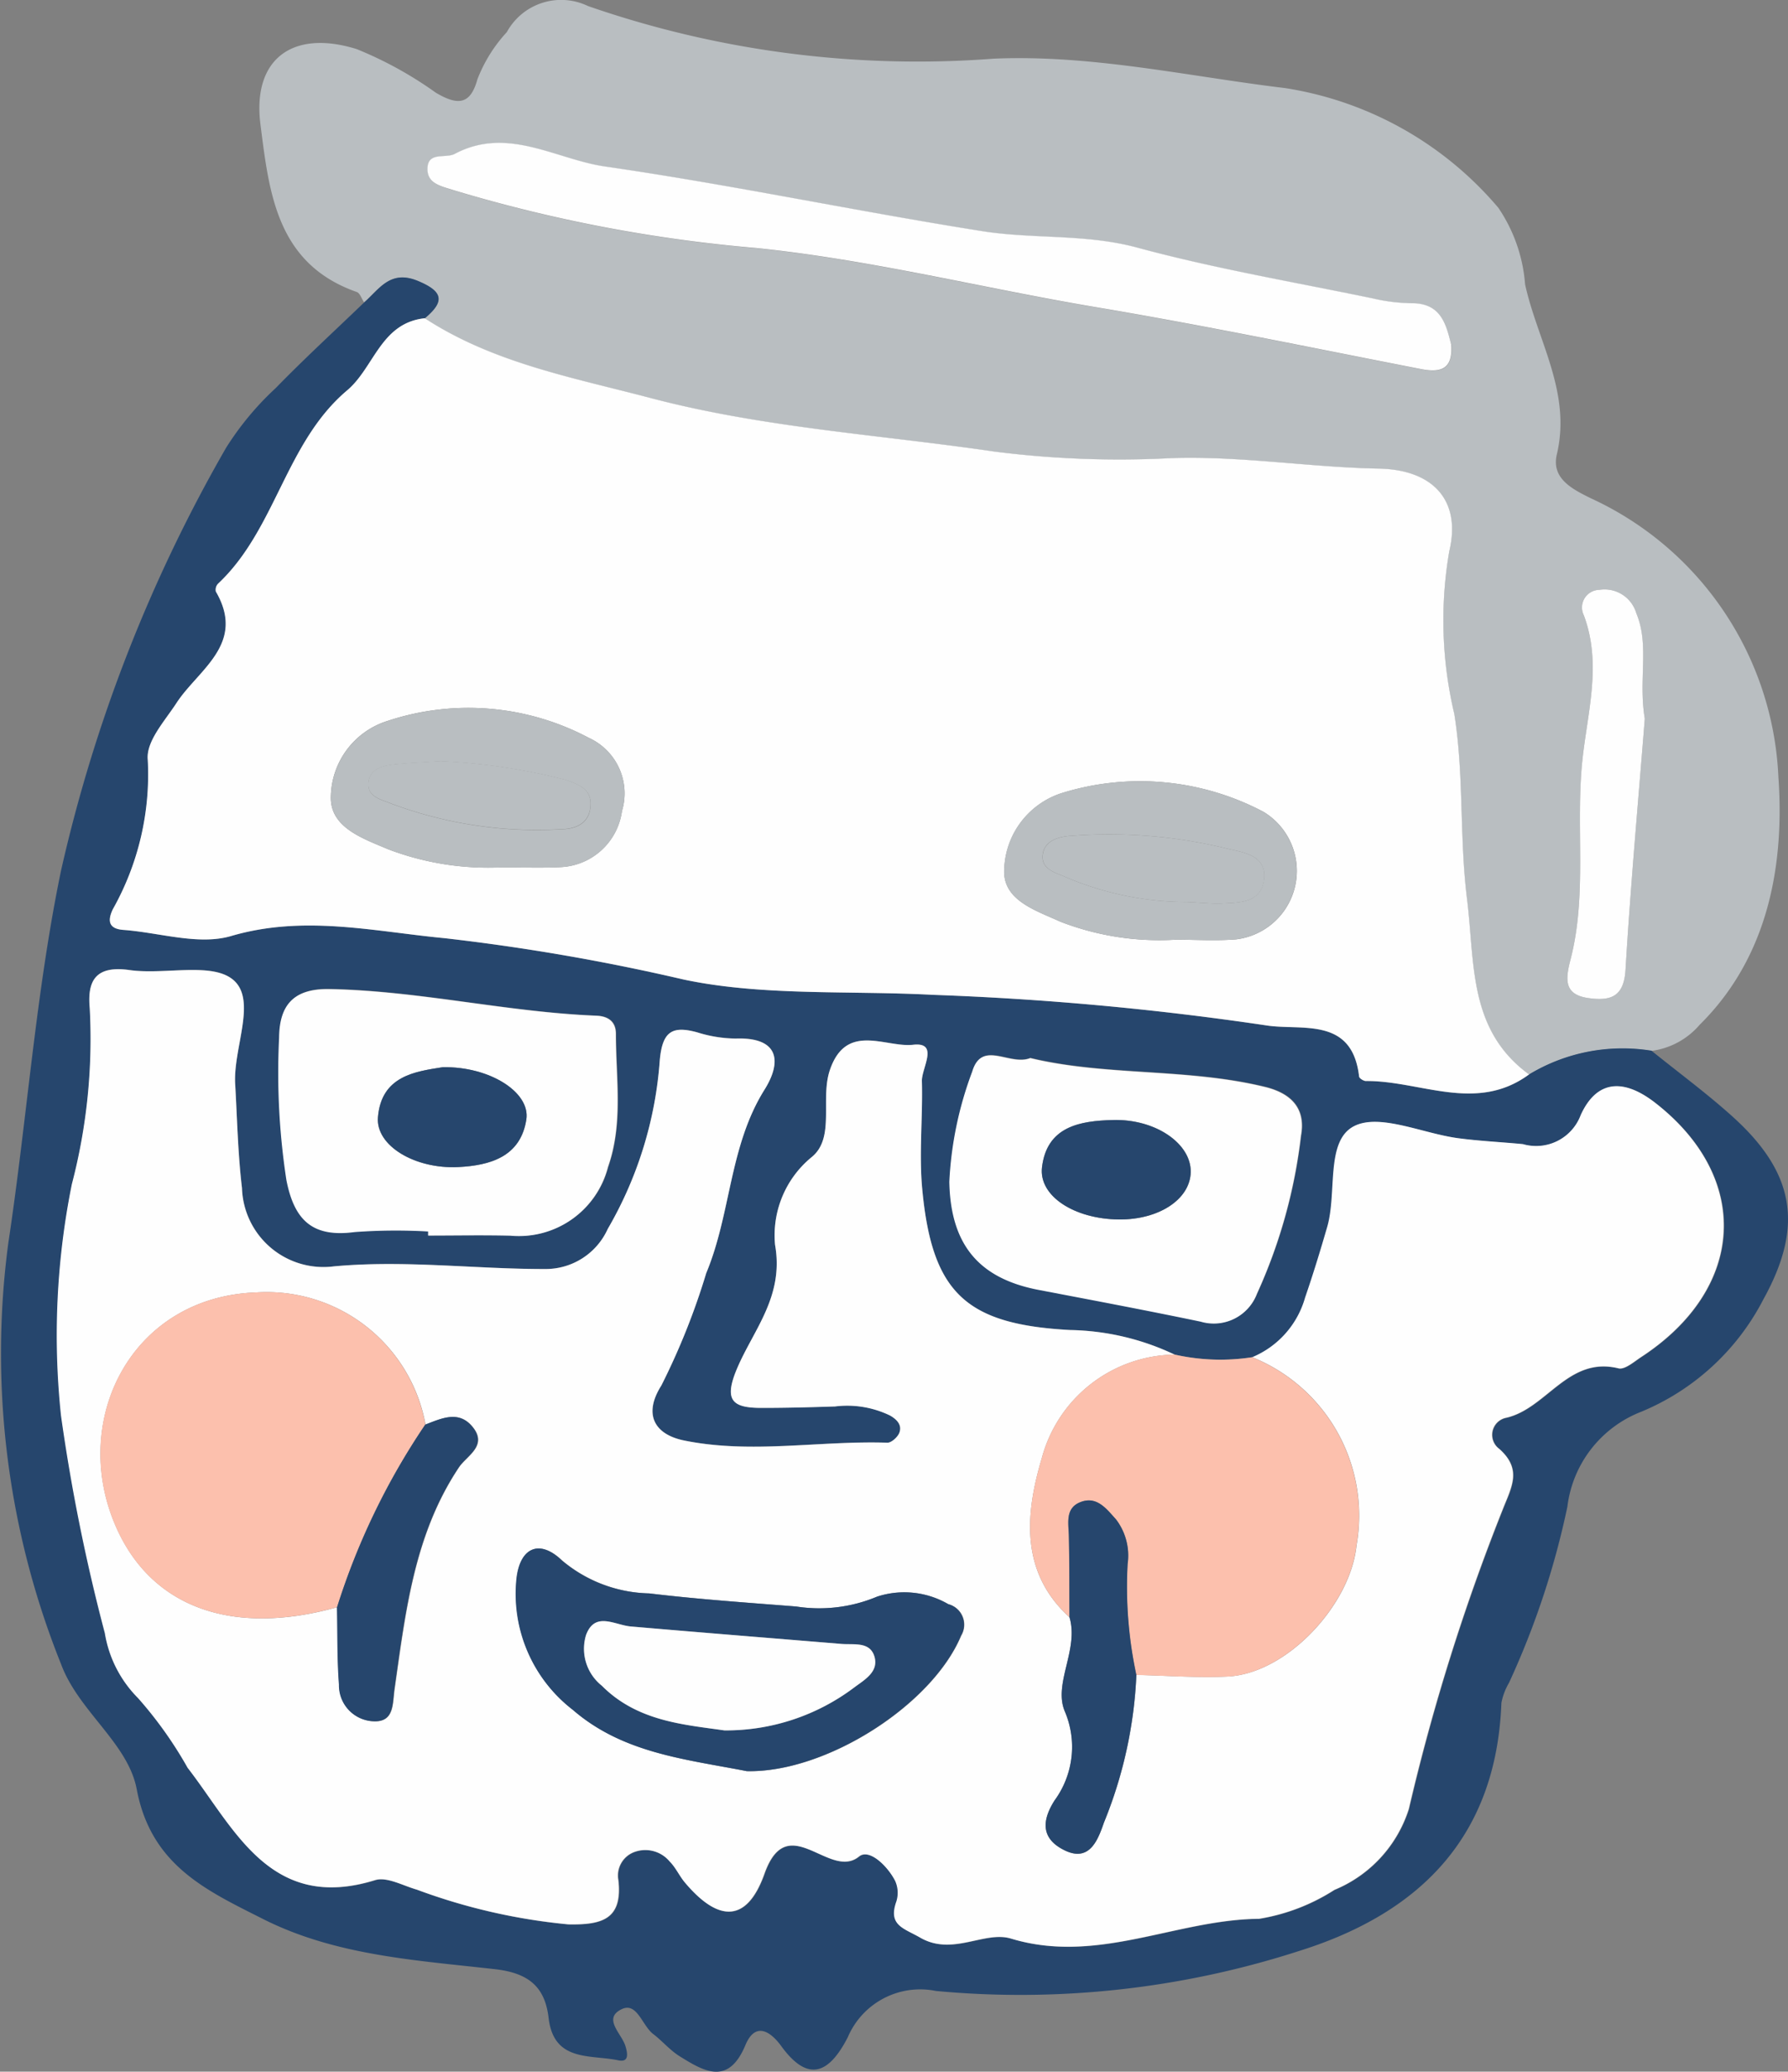
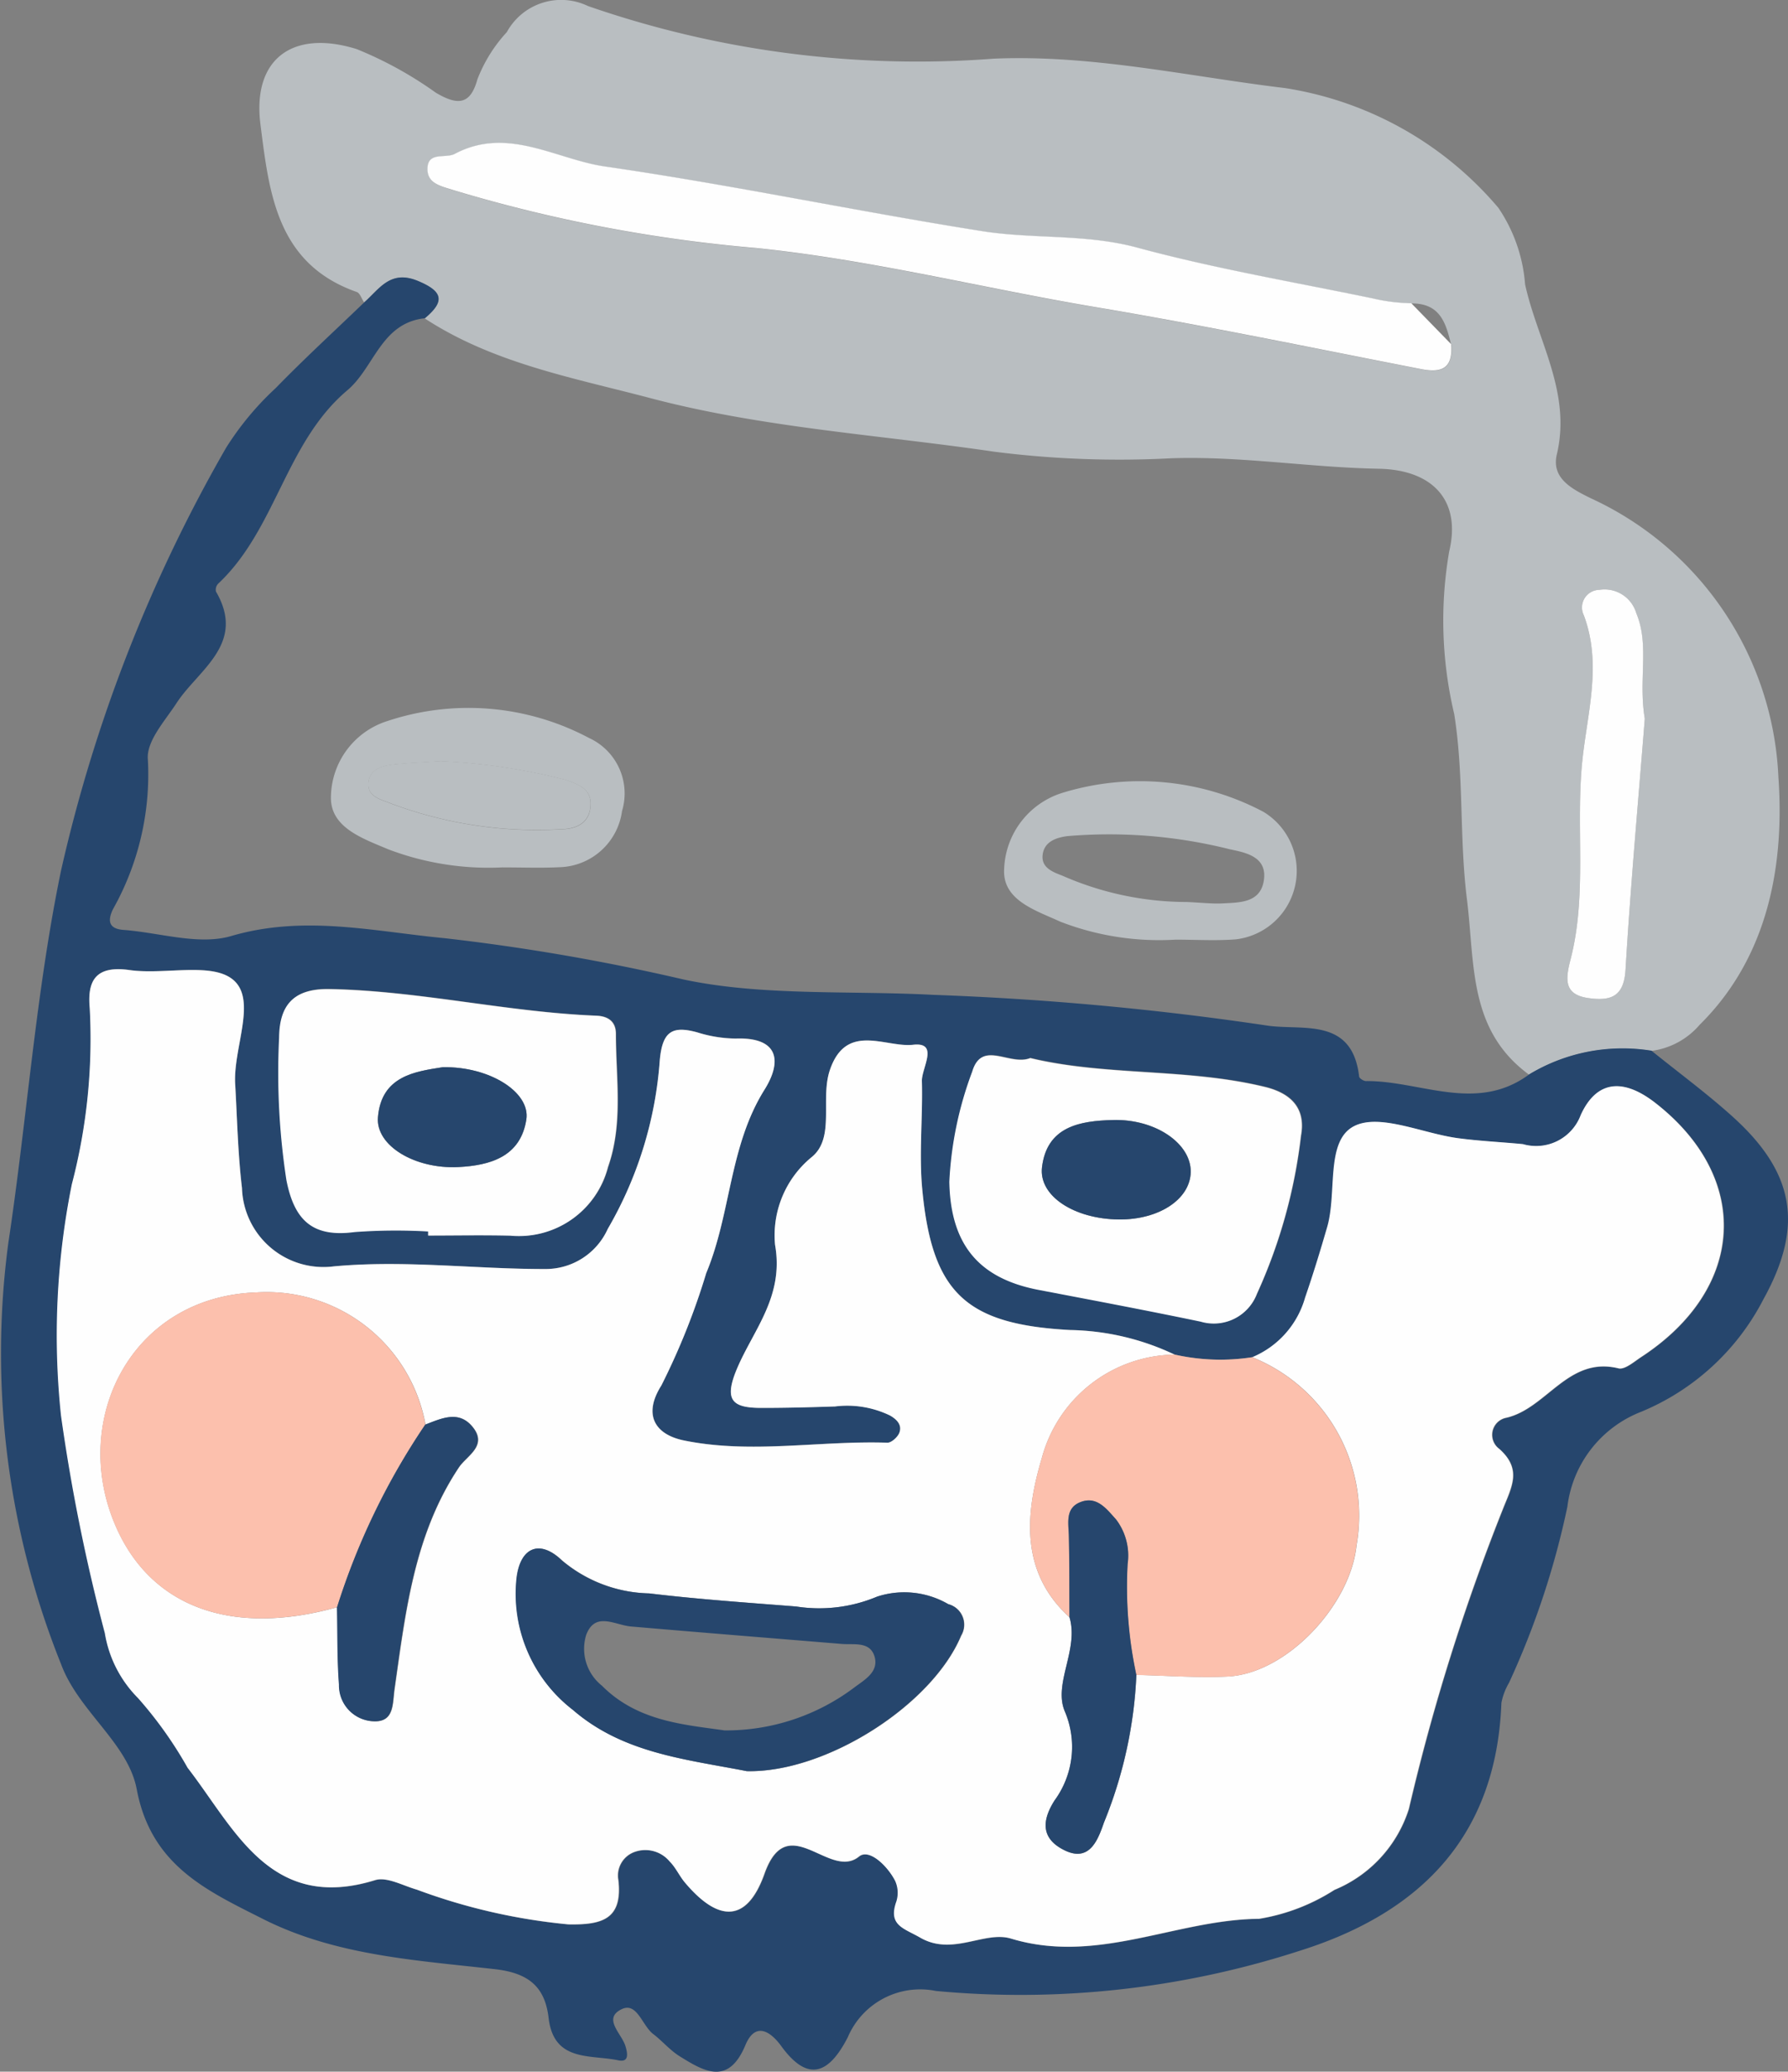
<svg xmlns="http://www.w3.org/2000/svg" width="66.872" height="77.478" viewBox="0 0 66.872 77.478">
  <rect x="0" y="0" width="66.872" height="77.478" fill="#808080" stroke="none" />
  <g id="グループ_8267" data-name="グループ 8267" transform="translate(-807.944 -1295.393)">
    <path id="パス_4511" data-name="パス 4511" d="M129.56,40.7c-.09-.133-.152-.345-.274-.387-3-1.053-3.275-3.716-3.6-6.257-.316-2.468,1.211-3.572,3.6-2.826a14.293,14.293,0,0,1,2.958,1.63c.824.488,1.294.452,1.555-.5a5.536,5.536,0,0,1,1.1-1.765,2.315,2.315,0,0,1,3.036-.976,37.572,37.572,0,0,0,15.177,1.968c3.686-.157,7.276.665,10.892,1.1a13.075,13.075,0,0,1,7.979,4.478,5.883,5.883,0,0,1,1,2.864c.46,2.1,1.74,4.038,1.187,6.359-.214.9.58,1.3,1.282,1.645a12.055,12.055,0,0,1,7.005,10.425c.226,3.211-.343,6.693-2.946,9.262a2.851,2.851,0,0,1-1.8.975,6.757,6.757,0,0,0-4.581.889c-2.28-1.671-2.019-4.142-2.323-6.567-.288-2.306-.106-4.614-.475-6.92a15.184,15.184,0,0,1-.187-6.084c.456-1.9-.616-3.052-2.636-3.089-2.592-.048-5.154-.478-7.759-.392a36.979,36.979,0,0,1-6.626-.246c-4.295-.632-8.648-.891-12.867-2.006-2.89-.763-5.862-1.3-8.43-2.98.757-.631.687-1.005-.269-1.4-1.024-.422-1.429.307-2,.807m40.657,1.565c-.19-.754-.382-1.543-1.486-1.53a6.869,6.869,0,0,1-1.438-.18c-2.943-.611-5.915-1.115-8.811-1.9-1.927-.523-3.875-.311-5.78-.613-4.723-.747-9.409-1.74-14.14-2.423-1.837-.266-3.635-1.516-5.6-.471-.341.181-.993-.09-1.021.524-.028.595.512.683,1,.841a55.281,55.281,0,0,0,11.295,2.155c4.3.443,8.46,1.5,12.7,2.212,4.078.686,8.129,1.53,12.189,2.32.752.147,1.171-.034,1.1-.935M177.46,56.27c-.247-1.477.179-2.74-.317-3.943a1.238,1.238,0,0,0-1.385-.874.659.659,0,0,0-.578.952c.684,1.828.129,3.651-.056,5.44-.257,2.482.19,5-.444,7.443-.193.744-.242,1.306.678,1.434.777.108,1.318-.017,1.38-1.046.194-3.22.487-6.434.722-9.406" transform="translate(692 1266)" fill="#b9bec1" />
    <path id="パス_4512" data-name="パス 4512" d="M173.129,69.577a6.763,6.763,0,0,1,4.581-.889c1.026.831,2.095,1.614,3.071,2.5,2.316,2.106,2.609,4.1,1.114,6.8a9.02,9.02,0,0,1-4.572,4.205,4.375,4.375,0,0,0-2.758,3.548,30.806,30.806,0,0,1-2.182,6.585,2.369,2.369,0,0,0-.286.753c-.186,4.965-3,7.832-7.5,9.258a33.913,33.913,0,0,1-13.647,1.517,2.943,2.943,0,0,0-3.3,1.734c-.661,1.283-1.442,1.767-2.488.326-.406-.559-.971-.917-1.339-.036-.638,1.526-1.54.99-2.461.417-.363-.226-.648-.572-.991-.833-.41-.313-.6-1.2-1.172-.929-.727.347-.009.912.134,1.374.087.283.146.628-.266.54-1.037-.221-2.411.077-2.605-1.584-.135-1.163-.745-1.68-2-1.823-2.949-.336-5.963-.505-8.687-1.881-2.109-1.065-4.181-2-4.717-4.848-.326-1.73-2.176-2.913-2.83-4.68a31.21,31.21,0,0,1-1.973-15.749c.7-4.635,1.022-9.341,1.97-13.921a56.791,56.791,0,0,1,6.174-15.82,11.047,11.047,0,0,1,1.862-2.239c1.069-1.1,2.2-2.136,3.305-3.2.568-.5.973-1.229,2-.807.956.395,1.026.769.269,1.4-1.644.175-1.891,1.845-2.9,2.694-2.315,1.953-2.663,5.2-4.832,7.234a.329.329,0,0,0-.082.294c1.141,1.958-.661,2.921-1.472,4.168-.449.689-1.145,1.437-1.074,2.129a10.287,10.287,0,0,1-1.306,5.583c-.2.417-.174.733.394.774,1.35.1,2.812.586,4.028.229,2.726-.8,5.337-.171,7.985.081a78.442,78.442,0,0,1,8.928,1.543c2.954.629,6.22.409,9.351.576a111.755,111.755,0,0,1,12.43,1.141c1.316.219,3.23-.355,3.491,1.915.008.067.166.168.254.168,2.037-.017,4.126,1.207,6.1-.245M162.775,80.152a7.764,7.764,0,0,1-2.9-.1,9.467,9.467,0,0,0-3.9-.919c-3.9-.209-5.169-1.381-5.536-5.255-.127-1.34.022-2.7-.015-4.057-.013-.484.657-1.468-.327-1.357-1.024.116-2.495-.854-3.111.935-.374,1.088.2,2.526-.67,3.255a3.779,3.779,0,0,0-1.384,3.291c.342,1.932-.8,3.171-1.419,4.624-.509,1.2-.175,1.475.908,1.476.919,0,1.838-.024,2.756-.054a3.674,3.674,0,0,1,2.055.338c.246.143.461.352.351.643-.063.165-.3.381-.452.375-2.535-.087-5.086.43-7.6-.083-1.118-.228-1.531-.985-.848-2.06A26.128,26.128,0,0,0,142.36,77c.93-2.231.856-4.749,2.18-6.862.646-1.031.563-1.966-1.076-1.909A4.934,4.934,0,0,1,142.023,68c-.938-.256-1.3-.039-1.4,1.037a14.609,14.609,0,0,1-1.946,6.314,2.547,2.547,0,0,1-2.3,1.5c-2.644.008-5.275-.343-7.934-.1a3.05,3.05,0,0,1-3.446-2.93c-.153-1.288-.18-2.591-.255-3.888-.078-1.339.813-3.115-.056-3.882-.79-.7-2.573-.192-3.895-.381-1.235-.177-1.589.36-1.487,1.428a21.489,21.489,0,0,1-.664,6.588,28.557,28.557,0,0,0-.4,8.656,69.457,69.457,0,0,0,1.639,8.133,4.444,4.444,0,0,0,1.242,2.432,15.066,15.066,0,0,1,1.855,2.607c1.757,2.267,3.086,5.411,7.007,4.2.442-.137,1.041.207,1.56.354a22.233,22.233,0,0,0,5.672,1.3c1.272.023,2.028-.195,1.868-1.654a.935.935,0,0,1,.592-1.05,1.184,1.184,0,0,1,1.329.355c.227.225.362.539.569.786,1.271,1.511,2.328,1.487,2.974-.332.869-2.443,2.431.257,3.536-.642.384-.313,1.07.357,1.353.909a1.082,1.082,0,0,1,.046.774c-.318.9.273.993.89,1.35,1.21.7,2.4-.265,3.393.035,3.234.982,6.173-.713,9.28-.739a7.4,7.4,0,0,0,2.819-1.082,4.865,4.865,0,0,0,2.783-3.027,78.4,78.4,0,0,1,3.5-11.173c.334-.854.753-1.517-.116-2.292a.651.651,0,0,1,.265-1.166c1.518-.354,2.309-2.31,4.193-1.847.236.058.582-.249.852-.426,3.907-2.557,4.131-6.7.519-9.506-1.178-.917-2.183-.857-2.782.458a1.779,1.779,0,0,1-2.163,1.089c-.808-.078-1.62-.115-2.424-.222-1.331-.176-2.948-.948-3.9-.445-1.064.56-.621,2.478-.994,3.766-.256.884-.529,1.765-.826,2.636a3.425,3.425,0,0,1-1.98,2.235m-30.82-4.7V75.6c1.026,0,2.053-.02,3.078,0a3.436,3.436,0,0,0,3.646-2.563c.576-1.639.291-3.316.295-4.981,0-.462-.287-.664-.731-.681-3.345-.133-6.622-.933-9.979-1-1.337-.024-1.872.592-1.882,1.824a26.456,26.456,0,0,0,.273,5.314c.295,1.516.988,2.155,2.551,1.947a20.994,20.994,0,0,1,2.749-.021m22.518-6.484c-.774.31-1.814-.7-2.172.511a13.612,13.612,0,0,0-.854,4.115c.046,2.331,1.085,3.614,3.352,4.044,2.019.384,4.038.767,6.05,1.186a1.722,1.722,0,0,0,2.1-1.04,19.673,19.673,0,0,0,1.646-5.907c.177-.955-.283-1.57-1.347-1.83-2.918-.71-5.938-.4-8.777-1.079" transform="translate(692 1266)" fill="#26466d" />
-     <path id="パス_4533" data-name="パス 4533" d="M173.129,69.577c-1.978,1.452-4.067.228-6.1.245-.088,0-.246-.1-.254-.168-.261-2.27-2.175-1.7-3.491-1.915A111.755,111.755,0,0,0,150.85,66.6c-3.131-.167-6.4.053-9.351-.576a78.667,78.667,0,0,0-8.928-1.544c-2.648-.251-5.259-.88-7.985-.08-1.216.357-2.678-.13-4.028-.229-.568-.041-.592-.357-.394-.774a10.287,10.287,0,0,0,1.306-5.583c-.071-.692.625-1.44,1.074-2.129.811-1.247,2.613-2.21,1.472-4.168a.329.329,0,0,1,.082-.294c2.169-2.037,2.517-5.281,4.832-7.234,1.005-.849,1.252-2.519,2.9-2.694,2.568,1.677,5.54,2.217,8.43,2.98,4.22,1.115,8.572,1.374,12.868,2.006a36.968,36.968,0,0,0,6.625.246c2.605-.086,5.167.344,7.759.392,2.02.038,3.092,1.185,2.636,3.089a15.184,15.184,0,0,0,.187,6.084c.369,2.306.187,4.615.476,6.92.3,2.425.042,4.9,2.322,6.567M159.9,64.536c.756,0,1.517.048,2.269-.011a2.579,2.579,0,0,0,1.03-4.77,9.877,9.877,0,0,0-7.546-.7,3.1,3.1,0,0,0-2.148,2.825c-.084,1.181,1.173,1.558,2.1,1.984a10.237,10.237,0,0,0,4.3.673M134.752,61.83c.7,0,1.408.029,2.11-.006a2.425,2.425,0,0,0,2.343-2.1,2.28,2.28,0,0,0-1.238-2.735,9.6,9.6,0,0,0-7.535-.632,3.017,3.017,0,0,0-2.114,2.827c-.035,1.158,1.193,1.564,2.132,1.966a10.52,10.52,0,0,0,4.3.678" transform="translate(692 1266)" fill="#fefefe" />
-     <path id="パス_4534" data-name="パス 4534" d="M170.217,42.264c.075.9-.345,1.082-1.1.937-4.059-.791-8.112-1.636-12.19-2.321-4.233-.713-8.4-1.77-12.694-2.211a55.467,55.467,0,0,1-11.3-2.156c-.491-.159-1.031-.245-1-.842.029-.612.679-.342,1.02-.523,1.971-1.046,3.769.2,5.607.47,4.731.684,9.416,1.676,14.138,2.423,1.906.3,3.854.091,5.781.613,2.9.785,5.868,1.289,8.81,1.9a6.763,6.763,0,0,0,1.438.18c1.105-.012,1.3.776,1.487,1.53" transform="translate(692 1266)" fill="#fefefe" />
+     <path id="パス_4534" data-name="パス 4534" d="M170.217,42.264c.075.9-.345,1.082-1.1.937-4.059-.791-8.112-1.636-12.19-2.321-4.233-.713-8.4-1.77-12.694-2.211a55.467,55.467,0,0,1-11.3-2.156c-.491-.159-1.031-.245-1-.842.029-.612.679-.342,1.02-.523,1.971-1.046,3.769.2,5.607.47,4.731.684,9.416,1.676,14.138,2.423,1.906.3,3.854.091,5.781.613,2.9.785,5.868,1.289,8.81,1.9a6.763,6.763,0,0,0,1.438.18" transform="translate(692 1266)" fill="#fefefe" />
    <path id="パス_4535" data-name="パス 4535" d="M177.46,56.27c-.235,2.972-.528,6.186-.722,9.406-.062,1.029-.6,1.154-1.38,1.046-.92-.128-.871-.69-.678-1.434.634-2.442.187-4.961.444-7.443.185-1.789.74-3.612.056-5.44a.659.659,0,0,1,.578-.952,1.238,1.238,0,0,1,1.385.874c.5,1.2.07,2.466.317,3.943" transform="translate(692 1266)" fill="#fefefe" />
    <path id="パス_4536" data-name="パス 4536" d="M162.775,80.152a3.423,3.423,0,0,0,1.981-2.235c.3-.871.569-1.752.825-2.636.374-1.288-.07-3.206.994-3.766.957-.5,2.575.269,3.9.445.8.107,1.617.144,2.425.222a1.78,1.78,0,0,0,2.163-1.089c.6-1.315,1.6-1.375,2.782-.458,3.611,2.81,3.388,6.949-.519,9.506-.27.177-.617.484-.853.426-1.884-.463-2.675,1.493-4.193,1.847a.65.65,0,0,0-.264,1.166c.869.775.45,1.438.116,2.292a78.4,78.4,0,0,0-3.5,11.173,4.862,4.862,0,0,1-2.783,3.027,7.411,7.411,0,0,1-2.819,1.082c-3.107.026-6.045,1.721-9.279.739-.992-.3-2.184.666-3.394-.035-.617-.357-1.207-.453-.89-1.35a1.082,1.082,0,0,0-.046-.774c-.283-.552-.968-1.222-1.353-.909-1.1.9-2.667-1.8-3.535.642-.647,1.819-1.7,1.843-2.974.332-.208-.247-.343-.561-.569-.786a1.186,1.186,0,0,0-1.33-.355.935.935,0,0,0-.592,1.05c.161,1.459-.6,1.677-1.867,1.654a22.224,22.224,0,0,1-5.672-1.3c-.519-.147-1.119-.491-1.561-.354-3.921,1.214-5.25-1.93-7.007-4.2a15.113,15.113,0,0,0-1.854-2.607,4.452,4.452,0,0,1-1.243-2.432,69.663,69.663,0,0,1-1.639-8.133,28.589,28.589,0,0,1,.406-8.656A21.491,21.491,0,0,0,119.3,67.1c-.1-1.067.252-1.6,1.488-1.427,1.321.189,3.1-.315,3.894.381.87.767-.021,2.543.057,3.882.075,1.3.1,2.6.254,3.888a3.05,3.05,0,0,0,3.446,2.93c2.66-.244,5.29.107,7.935.1a2.546,2.546,0,0,0,2.3-1.5,14.609,14.609,0,0,0,1.946-6.314c.1-1.076.465-1.293,1.4-1.037a4.934,4.934,0,0,0,1.441.233c1.64-.057,1.723.878,1.077,1.909-1.324,2.113-1.25,4.631-2.181,6.862a26.037,26.037,0,0,1-1.677,4.2c-.683,1.075-.27,1.832.849,2.06,2.516.513,5.066,0,7.6.083.152.006.39-.21.452-.375.11-.291-.1-.5-.351-.643a3.67,3.67,0,0,0-2.054-.338c-.919.03-1.838.055-2.757.054-1.082,0-1.417-.273-.908-1.476.616-1.453,1.762-2.692,1.42-4.624a3.779,3.779,0,0,1,1.384-3.291c.872-.729.295-2.167.67-3.255.616-1.789,2.087-.819,3.11-.935.984-.111.315.873.328,1.357.037,1.352-.113,2.717.014,4.057.368,3.874,1.637,5.046,5.537,5.255a9.466,9.466,0,0,1,3.9.919,5.215,5.215,0,0,0-4.965,3.868c-.6,2.021-.851,4.244,1.036,5.956.353,1.209-.6,2.464-.184,3.5a3.39,3.39,0,0,1-.374,3.348c-.55.864-.423,1.48.378,1.869.949.461,1.254-.431,1.469-1.045a16.481,16.481,0,0,0,1.212-5.518c1.133.025,2.269.113,3.4.061,2.223-.1,4.605-2.677,4.833-4.9a6.386,6.386,0,0,0-3.9-7.043m-30.92,2.519a6.035,6.035,0,0,0-6.321-4.941c-4.653.157-6.957,4.713-5.3,8.658,1.326,3.16,4.428,4.205,8.319,3.114.021.967,0,1.937.075,2.9a1.342,1.342,0,0,0,1.332,1.368c.736.011.665-.673.742-1.208.412-2.874.728-5.774,2.407-8.29.287-.431,1.08-.8.522-1.5-.517-.65-1.165-.331-1.773-.1m12.013,12.962c2.954.071,6.934-2.462,8.02-5.067a.793.793,0,0,0-.477-1.178,3.276,3.276,0,0,0-2.663-.281,5.6,5.6,0,0,1-3.024.369c-1.835-.146-3.674-.271-5.5-.491a5.226,5.226,0,0,1-3.263-1.233c-.862-.828-1.6-.462-1.705.745a5.48,5.48,0,0,0,2.116,4.846c1.876,1.625,4.22,1.844,6.5,2.29" transform="translate(692 1266)" fill="#fefefe" />
    <path id="パス_4537" data-name="パス 4537" d="M155.944,89.877c-1.886-1.712-1.636-3.935-1.036-5.956a5.216,5.216,0,0,1,4.966-3.868,7.785,7.785,0,0,0,2.9.1,6.388,6.388,0,0,1,3.9,7.043c-.229,2.22-2.611,4.8-4.834,4.9-1.13.052-2.266-.036-3.4-.06a15.651,15.651,0,0,1-.326-4.152,2.229,2.229,0,0,0-.435-1.665c-.359-.4-.721-.892-1.341-.641-.563.228-.433.778-.421,1.263.024,1.012.017,2.026.022,3.039" transform="translate(692 1266)" fill="#fcc0ad" />
    <path id="パス_4538" data-name="パス 4538" d="M131.955,75.45a21.01,21.01,0,0,0-2.75.022c-1.563.208-2.255-.431-2.55-1.947a26.466,26.466,0,0,1-.273-5.315c.009-1.232.545-1.848,1.882-1.823,3.357.061,6.634.861,9.979.994.444.018.732.219.731.682,0,1.664.281,3.342-.295,4.98a3.437,3.437,0,0,1-3.646,2.564c-1.025-.025-2.052-.005-3.078-.005V75.45m.545-6.144c-1.012.16-2.294.317-2.421,1.872-.087,1.066,1.384,1.941,3,1.862,1.2-.059,2.334-.388,2.549-1.777.158-1.024-1.381-1.992-3.129-1.957" transform="translate(692 1266)" fill="#fefefe" />
    <path id="パス_4539" data-name="パス 4539" d="M154.473,68.966c2.838.682,5.859.369,8.777,1.08,1.064.259,1.524.874,1.347,1.83a19.7,19.7,0,0,1-1.646,5.906,1.723,1.723,0,0,1-2.1,1.041c-2.012-.42-4.031-.8-6.051-1.186-2.266-.431-3.305-1.713-3.351-4.044a13.552,13.552,0,0,1,.854-4.116c.358-1.211,1.4-.2,2.172-.511M157.791,75c1.5.014,2.662-.753,2.686-1.767.025-1.064-1.309-2-2.91-1.952-1.227.032-2.465.236-2.651,1.762-.132,1.085,1.215,1.941,2.875,1.957" transform="translate(692 1266)" fill="#fefefe" />
    <path id="パス_4548" data-name="パス 4548" d="M159.9,64.536a10.234,10.234,0,0,1-4.3-.673c-.923-.426-2.18-.8-2.1-1.984a3.1,3.1,0,0,1,2.149-2.825,9.877,9.877,0,0,1,7.546.7,2.579,2.579,0,0,1-1.03,4.77c-.753.059-1.513.011-2.27.011m.431-1.408c.586.026.963.073,1.337.053.646-.035,1.413-.018,1.547-.847.144-.889-.652-1.05-1.259-1.175a18.516,18.516,0,0,0-6.084-.495c-.441.056-.89.219-.931.732-.035.453.383.611.737.746a11.579,11.579,0,0,0,4.653.986" transform="translate(692 1266)" fill="#b9bec1" />
    <path id="パス_4549" data-name="パス 4549" d="M134.753,61.832a10.557,10.557,0,0,1-4.3-.68c-.939-.4-2.167-.808-2.132-1.966a3.017,3.017,0,0,1,2.114-2.827,9.6,9.6,0,0,1,7.535.632,2.281,2.281,0,0,1,1.238,2.735,2.425,2.425,0,0,1-2.343,2.1c-.7.035-1.406.006-2.109.008m-2.3-3.973c-.558.037-1.15.062-1.739.12-.442.043-.926.162-.99.663-.07.555.478.651.858.809a15.55,15.55,0,0,0,6.308.959c.575-.007,1.1-.2,1.141-.892.037-.612-.45-.788-.923-.955a22.7,22.7,0,0,0-4.655-.7" transform="translate(692 1266)" fill="#b9bec1" />
    <path id="パス_4550" data-name="パス 4550" d="M128.55,89.5c-3.891,1.091-6.993.046-8.318-3.114-1.655-3.945.649-8.5,5.3-8.658a6.034,6.034,0,0,1,6.321,4.942,26.222,26.222,0,0,0-3.3,6.83" transform="translate(692 1266)" fill="#fcc0ad" />
    <path id="パス_4551" data-name="パス 4551" d="M143.868,95.632c-2.276-.446-4.621-.664-6.5-2.29a5.48,5.48,0,0,1-2.116-4.846c.11-1.206.843-1.572,1.705-.744a5.231,5.231,0,0,0,3.263,1.233c1.826.22,3.665.345,5.5.49a5.582,5.582,0,0,0,3.024-.369,3.272,3.272,0,0,1,2.663.282.793.793,0,0,1,.477,1.178c-1.087,2.6-5.066,5.138-8.02,5.066m-.831-1.523A7.968,7.968,0,0,0,147.9,92.5c.379-.282.908-.576.758-1.133-.161-.6-.769-.453-1.236-.492-2.627-.217-5.255-.426-7.881-.653-.6-.052-1.341-.575-1.675.321a1.763,1.763,0,0,0,.591,1.894c1.326,1.335,3.068,1.454,4.585,1.672" transform="translate(692 1266)" fill="#26466d" />
    <path id="パス_4552" data-name="パス 4552" d="M155.944,89.877c-.005-1.013,0-2.027-.022-3.039-.012-.485-.142-1.035.421-1.263.62-.251.982.245,1.341.641a2.229,2.229,0,0,1,.435,1.665,15.651,15.651,0,0,0,.326,4.152,16.48,16.48,0,0,1-1.211,5.517c-.216.614-.521,1.506-1.47,1.045-.8-.389-.928-1.005-.378-1.869a3.39,3.39,0,0,0,.374-3.348c-.42-1.037.537-2.292.184-3.5" transform="translate(692 1266)" fill="#26466d" />
    <path id="パス_4553" data-name="パス 4553" d="M128.55,89.5a26.222,26.222,0,0,1,3.3-6.83c.608-.231,1.256-.549,1.773.1.559.7-.235,1.068-.521,1.5-1.68,2.516-2,5.416-2.408,8.29-.077.535-.006,1.219-.742,1.208a1.342,1.342,0,0,1-1.332-1.368c-.073-.963-.054-1.933-.075-2.9" transform="translate(692 1266)" fill="#26466d" />
    <path id="パス_4554" data-name="パス 4554" d="M132.5,69.306c1.748-.035,3.287.933,3.129,1.957-.215,1.389-1.346,1.718-2.549,1.777-1.617.079-3.088-.8-3-1.862.127-1.555,1.409-1.712,2.421-1.872" transform="translate(692 1266)" fill="#26466d" />
    <path id="パス_4555" data-name="パス 4555" d="M157.791,75c-1.66-.016-3.007-.872-2.875-1.957.186-1.526,1.424-1.73,2.651-1.762,1.6-.043,2.935.888,2.91,1.952-.024,1.014-1.19,1.781-2.686,1.767" transform="translate(692 1266)" fill="#26466d" />
-     <path id="パス_4557" data-name="パス 4557" d="M160.331,63.128a11.579,11.579,0,0,1-4.653-.986c-.354-.135-.772-.293-.737-.746.041-.513.49-.676.931-.732a18.516,18.516,0,0,1,6.084.495c.607.125,1.4.286,1.259,1.175-.134.829-.9.812-1.547.847-.374.02-.751-.027-1.337-.053" transform="translate(692 1266)" fill="#b9bec1" />
    <path id="パス_4558" data-name="パス 4558" d="M132.453,57.859a22.7,22.7,0,0,1,4.655.7c.473.167.96.343.923.955-.043.687-.566.885-1.141.892a15.55,15.55,0,0,1-6.308-.959c-.38-.158-.928-.254-.858-.809.064-.5.548-.62.99-.663.589-.058,1.181-.083,1.739-.12" transform="translate(692 1266)" fill="#b9bec1" />
-     <path id="パス_4559" data-name="パス 4559" d="M143.037,94.109c-1.517-.218-3.259-.337-4.585-1.672a1.763,1.763,0,0,1-.591-1.894c.334-.9,1.073-.373,1.675-.321,2.626.227,5.254.436,7.881.653.467.039,1.075-.1,1.236.492.15.557-.379.851-.758,1.133a7.968,7.968,0,0,1-4.858,1.609" transform="translate(692 1266)" fill="#fefefe" />
  </g>
</svg>